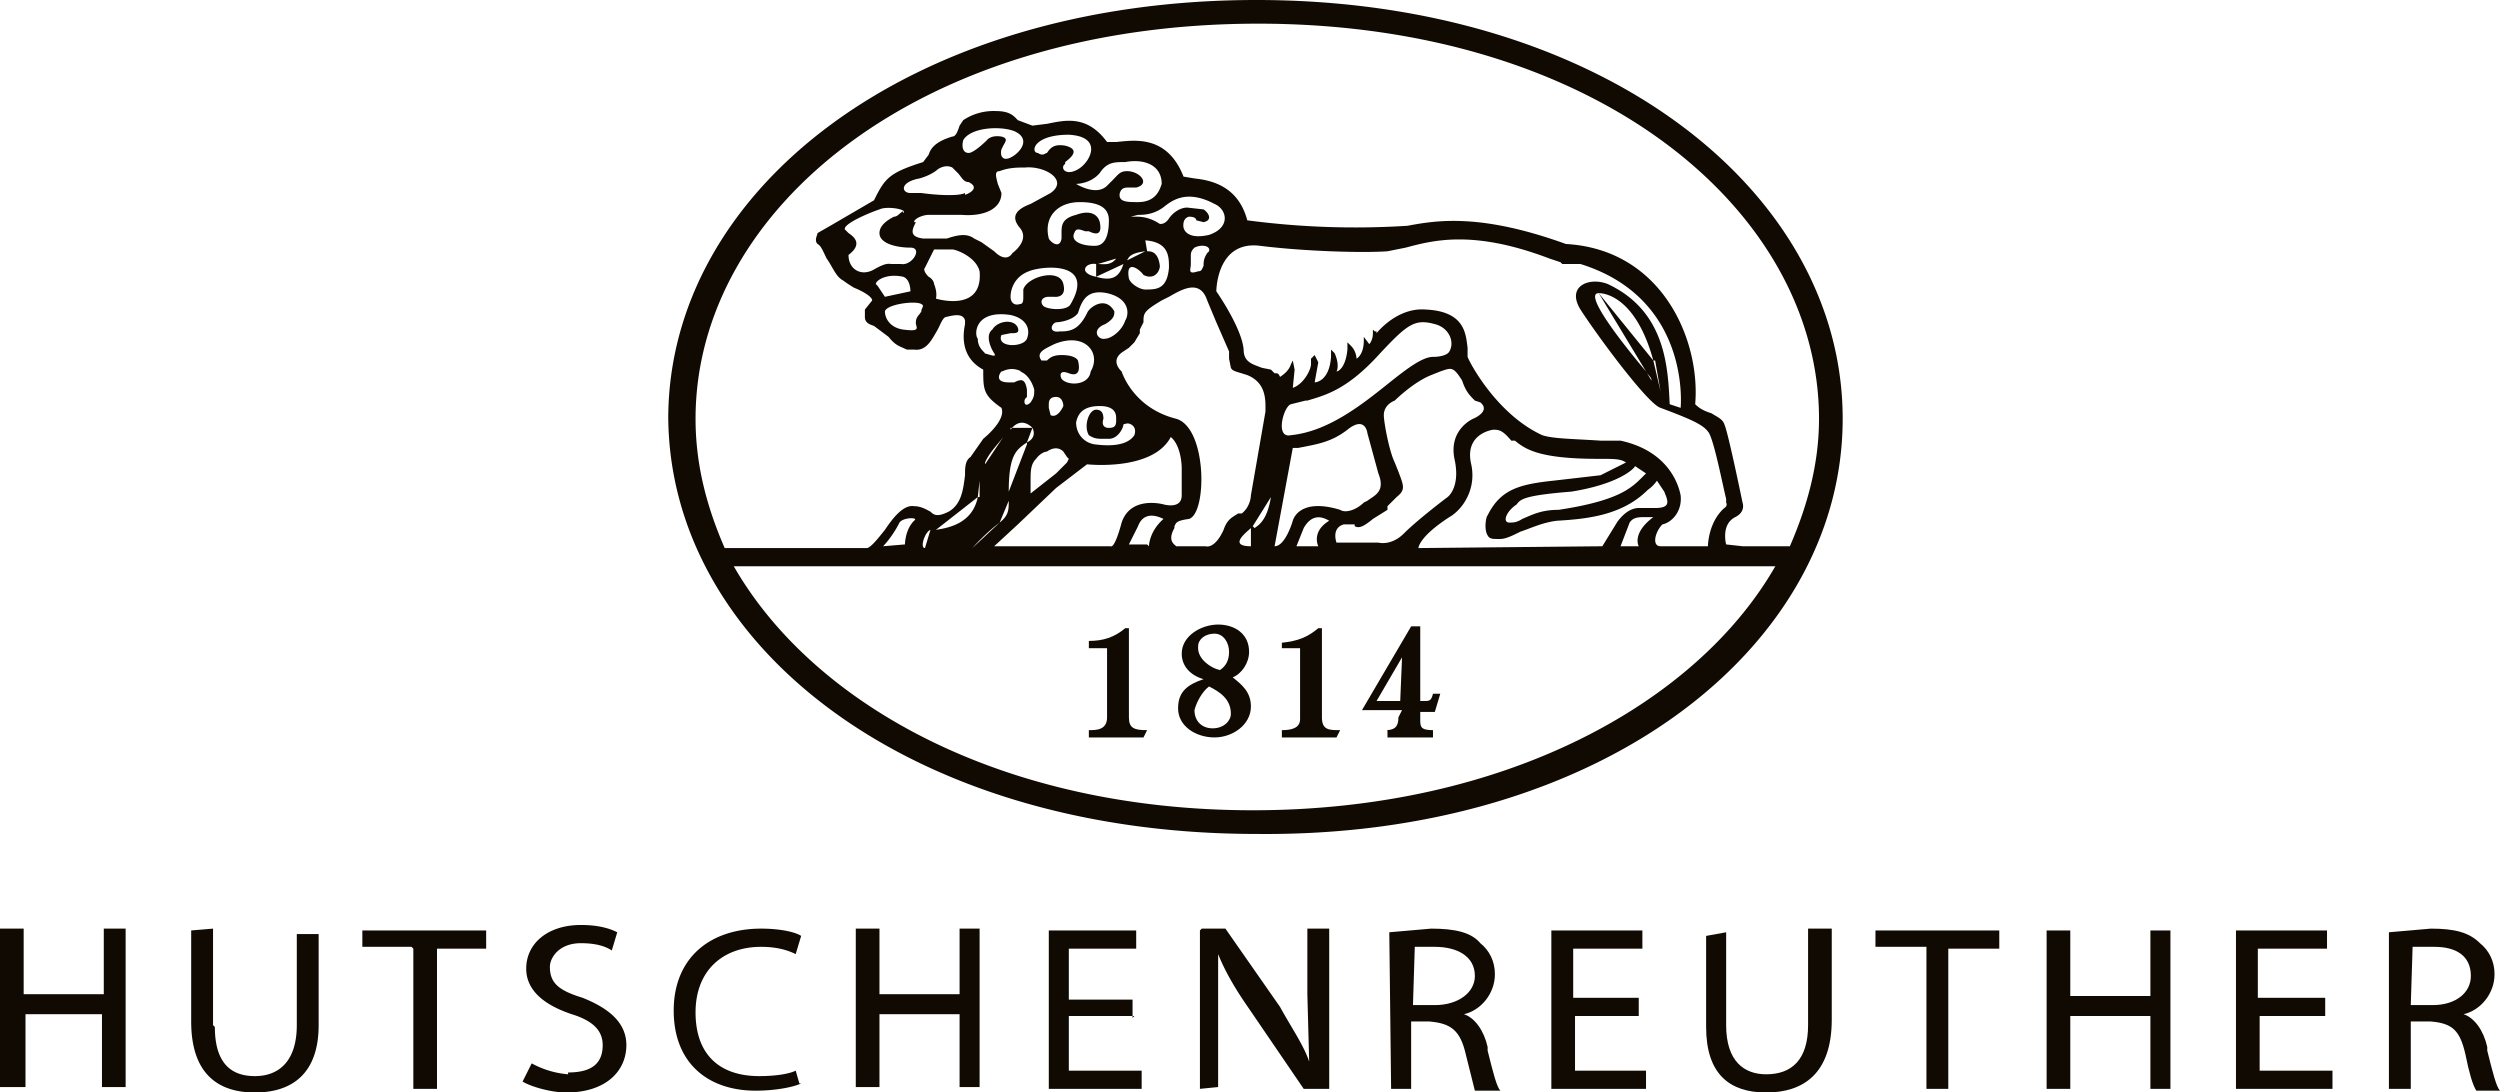
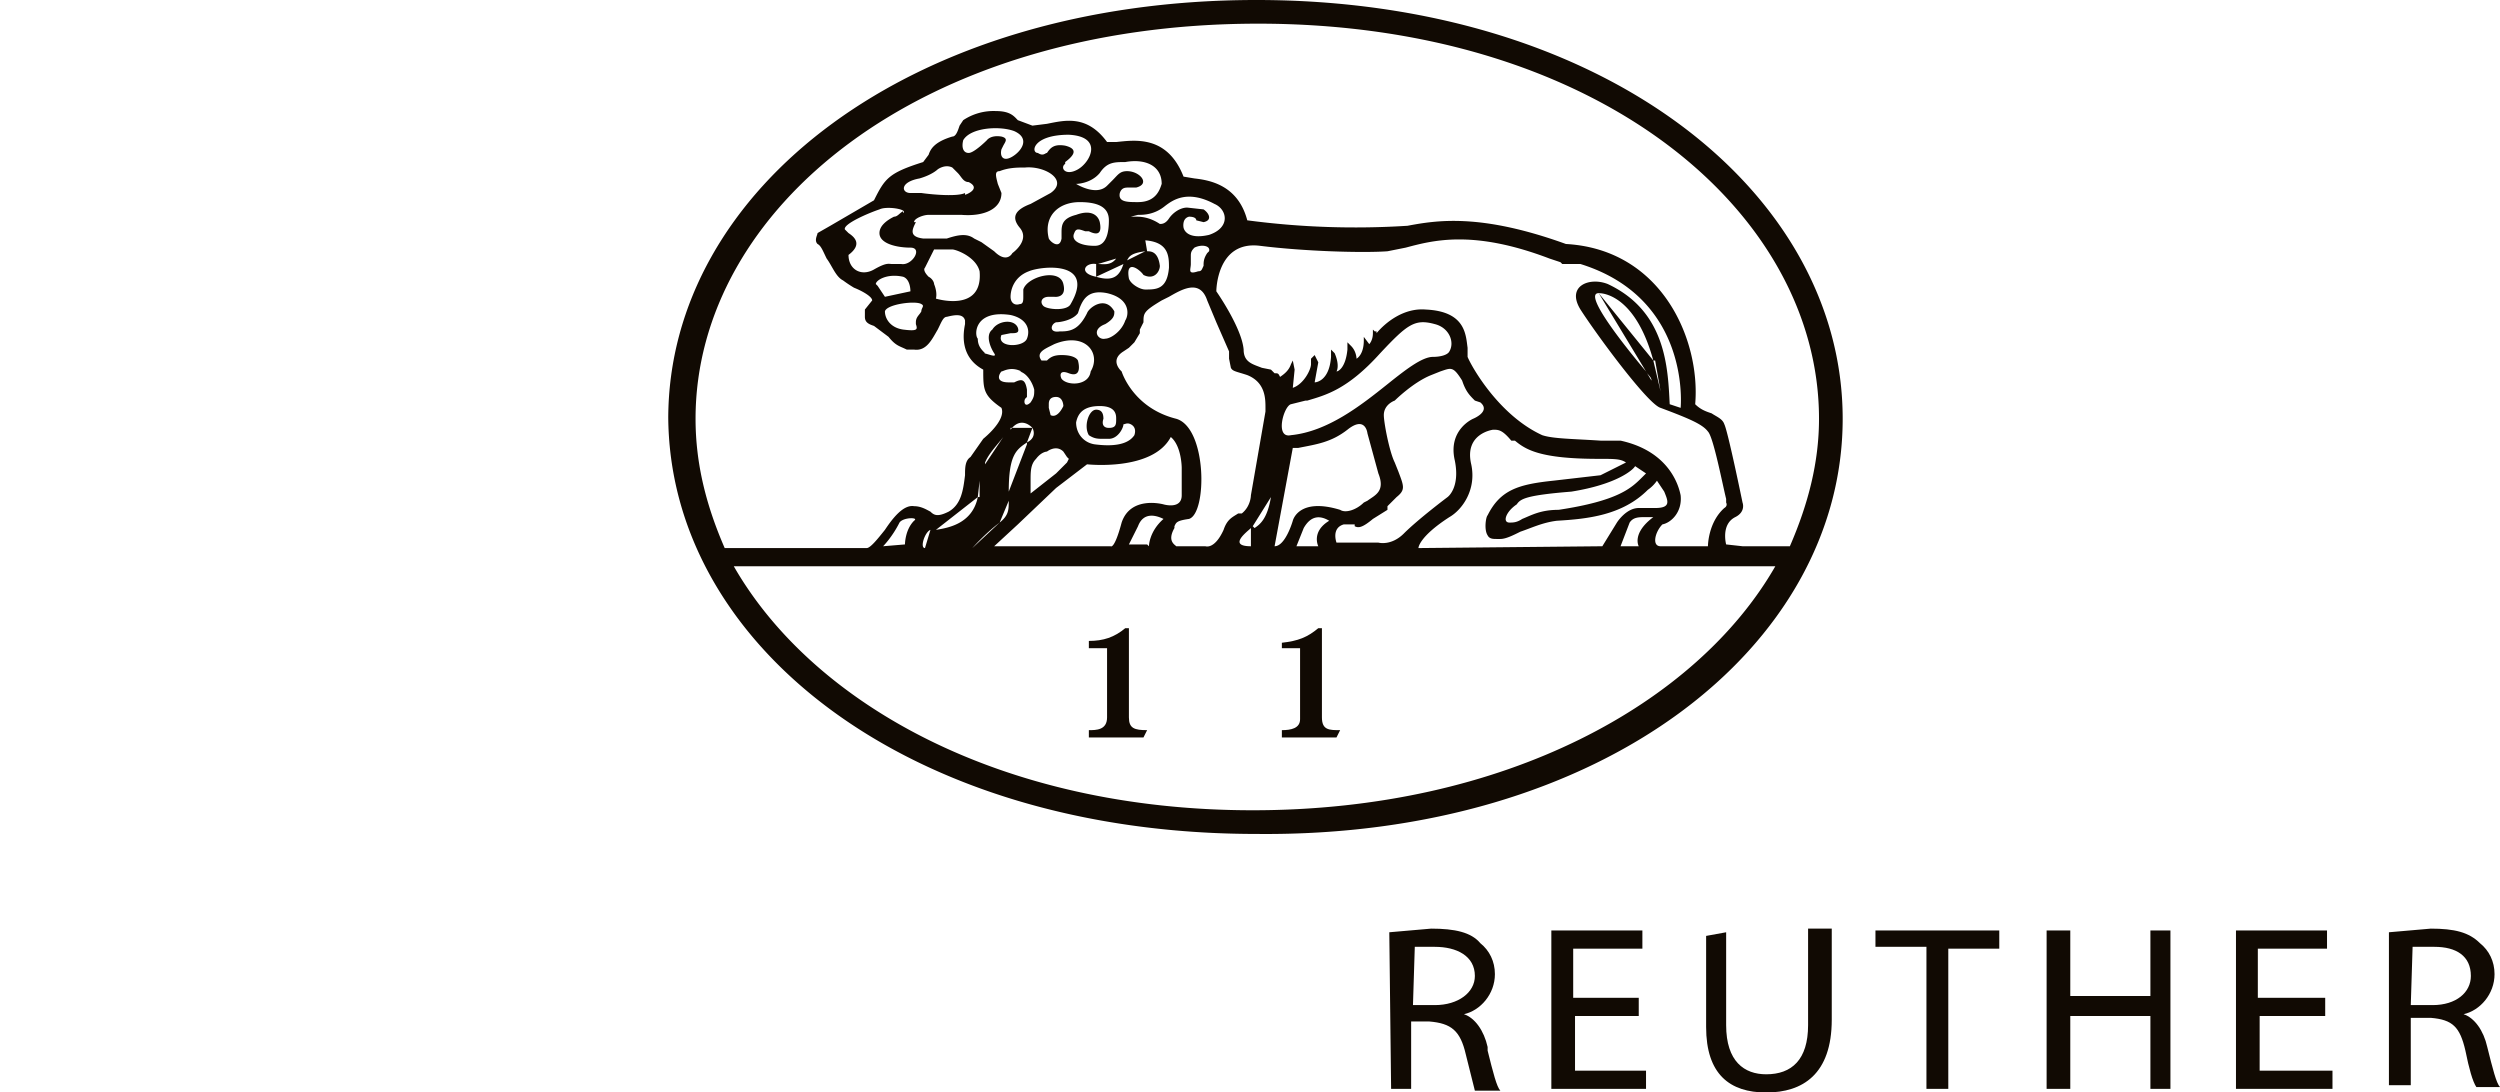
<svg xmlns="http://www.w3.org/2000/svg" viewBox="0 0 137.3 60">
  <path fill="#110a03" d="M62 39.4c0 .6.3.7 1 .7l-.2.4h-3v-.4c.4 0 1 0 1-.7v-3.8h-1v-.4c.8 0 1.4-.2 2-.7h.2v4.9ZM73.6 40.1c-.6 0-1 0-1-.7v-4.9h-.2c-.6.5-1.1.7-2 .8v.3h1v3.9c0 .5-.5.6-1 .6v.4h3l.2-.4Z" />
-   <path fill="#110a03" fill-rule="evenodd" d="M76.1 40.1c.6 0 .7-.3.7-.7l.2-.4h-2.2l2.7-4.6h.5v4.1h.2c.3 0 .4 0 .5-.4h.4l-.3 1H78v.4c0 .4 0 .6.7.6v.4h-2.5v-.4Zm.9-4-1.4 2.4h1.3l.1-2.4ZM64.7 38.9c0 1 1 1.6 2 1.6s2-.7 2-1.7c0-.8-.5-1.2-1-1.6.5-.2.9-.8.9-1.4 0-1-.8-1.5-1.7-1.5s-2 .6-2 1.6c0 .7.5 1.2 1.2 1.4-.9.3-1.4.7-1.4 1.6Zm1.7-1.2c.6.3 1.2.7 1.2 1.5 0 .4-.4.8-1 .8s-1-.4-1-1c.1-.4.4-1 .8-1.3Zm-.6-2.2c0-.4.4-.7.9-.7s.8.5.8 1-.2.8-.5 1c-.5-.1-1.2-.6-1.2-1.2Z" />
  <path fill="#110a03" fill-rule="evenodd" d="M36.7 23C36.7 10.4 50 0 69 0s32.2 10.5 32.2 23S88 46 69 45.8c-19.1 0-32.3-10.4-32.3-23Zm58.1 6.9.9.1h2.6c1-2.3 1.6-4.6 1.6-7 0-11.4-12.2-21.7-30.8-21.7S38.2 11.5 38.2 23c0 2.5.6 4.8 1.6 7.1h7.8c.2 0 .6-.5 1-1 .4-.6 1-1.4 1.6-1.3.4 0 .7.2.9.3.2.2.4.3 1 0 .7-.4.8-1.2.9-2 0-.4 0-.8.3-1l.7-1c.6-.5 1.2-1.2 1-1.7-1-.7-1-1-1-2.1-1.3-.7-1.1-2-1-2.5v-.2c-.1-.4-.6-.3-1-.2-.2 0-.3.3-.5.7-.3.5-.6 1.2-1.3 1.1h-.4c-.4-.2-.6-.2-1-.7l-.8-.6c-.3-.1-.5-.2-.5-.5V17l.4-.5c0-.2-.5-.5-1-.7a7 7 0 0 1-.6-.4c-.4-.2-.6-.8-.9-1.2-.2-.4-.3-.7-.5-.8-.2-.2 0-.5 0-.6l.7-.4L48 11c.6-1.2.8-1.5 2.7-2.1l.3-.4c.1-.3.3-.7 1.3-1 .2 0 .3-.3.4-.6l.2-.3a3 3 0 0 1 1.8-.5c.8 0 1 .3 1.2.5l.8.3.8-.1c1-.2 2.2-.5 3.3 1h.5c1-.1 2.8-.4 3.7 1.9l.6.1c.9.1 2.4.4 2.9 2.3a45.1 45.1 0 0 0 8.8.3c1.6-.3 4-.7 8.7 1 5.3.3 7.4 5.3 7.1 8.8.3.3.6.4.9.5.3.2.6.3.7.6.2.4 1 4.3 1 4.3s.2.5-.4.8c-.8.4-.5 1.5-.5 1.5Zm-39.3-6.3c.6-.8 1.2-.1 1.2-.1h-1.2Zm1.2-.1s.3.5-.3.8l.3-.8Zm-.3.8Zm0 0c-.6.4-1 .7-1 2.7l1-2.6Zm-1 2.7v.5-.5Zm0 .5c0 .5 0 .8-.5 1.2l.5-1.2Zm-.5 1.2c-.8.6-1.5 1.4-1.5 1.4l1.5-1.4Zm-1.5 1.4h-2.6 2.6Zm-2.6 0c-.3 0 0-.9.3-1l-.3 1Zm.3-1h.3-.3Zm.3 0c.6-.1 2-.3 2.3-1.8l-2.3 1.8Zm2.3-1.8.1-.9v.9Zm.1-.9.3-1-.3 1Zm.3-1c.2-.5.7-1 1-1.4l-1 1.5Zm2-5c-.6-.3-1 0-1.1 0-.1.1-.4.6.4.6h.3c.4-.2.6-.2.7.4v.4l-.1.1c-.1.2 0 .5.3.2.2-.3.2-.4.2-.7-.1-.4-.4-.9-.8-1ZM58.5 9c-.3.2 0 .7.7.3.7-.4 1.4-1.8-.5-1.9-2 0-2.1 1-1.7 1 .3.2.4 0 .5 0 .2-.3.4-.5 1-.4.8.2.4.6 0 .9Zm5.3 1.1c0-1-.9-1.4-2-1.2-.6 0-1 0-1.4.6-.5.6-1.3.6-1.3.6s1.1.7 1.7.1l.3-.3c.3-.3.4-.5.8-.5.7 0 1.3.7.5.9h-.4c-.2 0-.4 0-.5.3-.1.5.4.5 1 .5 1 0 1.2-.7 1.3-1Zm1.2 2.4s.1.7 1.4.4c1.2-.4 1-1.4.3-1.7-1.5-.8-2.3-.2-2.7.1-.6.5-1.2.5-1.5.5l-.4.1h.3c.2 0 .7 0 1.3.4.1 0 .3 0 .5-.3s.6-.6 1-.6l.9.1c.3.2.5.6 0 .7l-.4-.1c0-.1-.1-.2-.4-.2-.4.1-.3.6-.3.6ZM90.4 26l-.6-.4c-.1.2-1 1-3.5 1.4-2.5.2-2.8.4-3 .7-.6.4-.8 1-.4 1 .2 0 .4 0 .7-.2.5-.2 1-.5 2-.5 3.3-.5 4-1.2 4.6-1.8l.2-.2Zm-16 2.8h-.6c-.7.2-.4 1-.4 1h2.3s.7.2 1.4-.5c.8-.8 2.4-2 2.4-2s.7-.5.4-2c-.4-1.7 1-2.3 1-2.3s1-.4.4-.9L81 22c-.3-.3-.5-.5-.7-1.1-.5-.8-.6-.7-1.2-.5l-.5.2c-1 .4-2 1.4-2 1.4s-.6.2-.6.8c0 .4.3 2 .6 2.6l.2.5c.3.8.4 1-.1 1.4l-.5.5v.2l-.8.5c-.6.5-.8.5-1 .4ZM71.7 22l-.8.2c-.4.1-.9 1.9 0 1.7 2-.2 3.8-1.6 5.3-2.8 1-.8 1.9-1.5 2.5-1.5.4 0 .8-.1.9-.3.3-.5 0-1.3-.8-1.5-1.1-.3-1.5 0-3 1.6-1.8 2-3 2.3-4 2.6Zm-5.3-8.2c.1-.3-.4-.4-.8-.2-.2.2-.2.3-.2.5V14.5c0 .3-.2.6.4.4.2 0 .2-.1.3-.3 0-.2 0-.4.2-.7Zm-1.9 15v.2c-.4.7 0 .9.1 1h1.6s.5.2 1-.9c.2-.6.5-.7.8-.9h.2c.5-.4.5-1 .5-1l.8-4.6v-.2c0-.5 0-1.4-1-1.8-.6-.2-.8-.2-.9-.4l-.1-.5v-.4l-.7-1.6-.5-1.2c-.4-1.2-1.4-.6-2.1-.2l-.4.2c-1 .6-1 .7-1 1.2l-.2.4v.2l-.3.5-.3.3-.3.2c-.8.5-.1 1.1-.1 1.1s.6 2 3 2.6c1.7.5 1.7 5.2.7 5.5-.7.1-.7.2-.8.4ZM59 12.8c-.2.4.3.7 1.1.7.2 0 .8 0 .8-1.4 0-.6-.4-1-1.6-1s-2 .8-1.7 2c.1.2.6.6.7 0v-.3c0-.4 0-.8.8-1 .8-.3 1.2 0 1.3.4.1.5 0 .8-.6.5h-.2c-.3-.1-.5-.2-.6.1Zm1.7 5c-.8.3-.4.9 0 .8.3 0 .9-.4 1.1-1 .2-.3.3-1.2-1-1.5-1-.2-1.3.3-1.5.8l-.1.3c-.3.4-1 .5-1.2.5-.3.1-.4.6.2.5h.1c.6 0 1-.2 1.4-1 .1-.3 1-1 1.5-.1 0 .2 0 .4-.5.7Zm.6 5.2c0-.2 0-.7-.9-.7s-1.2.4-1.3.9c0 .6.4 1.1 1 1.2 1.5.2 2-.2 2.2-.5.1-.3 0-.5-.2-.6-.2-.1-.3 0-.4 0 0 .2-.3.8-.8.8h-.3c-.3 0-.5 0-.8-.2-.3-.5 0-1.4.4-1.4.3 0 .4.2.4.5-.1.3 0 .5.3.5.4 0 .4-.2.4-.5Zm-2.1-3.2s.3 1-.5.7c-.5-.2-.5.1-.4.3.3.4 1.5.4 1.6-.4.6-1-.3-2.2-2-1.5l-.2.1c-.4.2-.8.4-.5.8h.3c.2-.2.4-.3.8-.3.8 0 .9.3.9.3Zm-.8 2.5s0-.5-.4-.5-.4.3-.4.4v.2l.1.4c.4.2.7-.5.7-.5Zm4.6-8.5c.2 0 .6 0 .7.8 0 .3-.3.8-.9.5-.2-.3-1-.9-.8.2.1.3.6.6.9.6.6 0 1.2 0 1.3-1.2 0-.6 0-1.4-1.3-1.5m0 .6c-.8.1-.9.3-1 .5l1-.5Zm-1 .5-.2.2.2-.2Zm-.2.2c-.2.6-.5 1-1.5.7l1.5-.7Zm-1.5.7c-1-.2-.6-.8 0-.7v.7Zm0-.7h.1-.2Zm.1 0c.3 0 .7.1 1-.3l-1 .3Zm1-.3.1-.3-.1.3Zm-5.8 2.1c0 .3.2.5.5.4.2 0 .2-.2.2-.4v-.4c.2-.7 2-1.2 2.2-.3.2.8-.5.7-.5.7h-.3c-.4 0-.5.3-.3.5s1.3.3 1.5-.1c1.4-2.4-1.6-2.1-2.3-1.8-.8.3-1 1-1 1.4Zm3.1 8.8-.2-.3c-.4-.4-.9 0-.9 0s-.3 0-.6.4c-.3.3-.3.7-.3 1.2v.7L58 26l.4-.4.2-.2.1-.2Zm4.5 4.9s0-.8.8-1.5c-.4-.2-1.1-.4-1.4.4l-.5 1h1ZM61 30s.2.2.6-1.3c.5-1.5 2.3-1 2.3-1s1 .3 1-.5v-1.5s0-1.2-.6-1.7c-1 1.9-4.6 1.5-4.6 1.5L58 26.8l-2.1 2-1.3 1.2H61Zm9 0c.6 0 1-1.4 1-1.4s.3-1.3 2.6-.6c.3.2.9 0 1.3-.4l.2-.1c.4-.3 1-.5.6-1.5l-.6-2.2s-.1-1-1.1-.2c-.9.7-1.7.8-2.7 1H71M70 30h-.3.4Zm-.3 0h-1 1Zm-1 0c-1.3 0-.2-.8 0-1v1Zm0-1h.2-.2Zm.2 0c.3-.2.7-.5.9-1.7l-1 1.6Zm.9-1.7v-.7.7Zm1.4 2.7h1.2s-.4-.8.6-1.4c-.5-.3-1-.3-1.4.4l-.4 1Zm17.6-1.3s.5-.8 1.2-.8h.9c.9 0 .7-.4.5-.9l-.4-.6a2 2 0 0 1-.5.5c-1.4 1.4-3.3 1.6-5 1.7-.8.1-1.4.4-2 .6-.4.2-.8.4-1.1.4h-.2c-.2 0-.4 0-.5-.2-.2-.3-.1-1 0-1.1.7-1.4 1.7-1.7 3.6-1.9l2.6-.3 1.4-.7c-.3-.2-.6-.2-1.5-.2-3.2 0-4-.5-4.6-1H83c-.5-.6-.7-.6-1-.6 0 0-1.6.2-1.2 1.9.3 1.4-.5 2.5-1.2 2.9-1.7 1.1-1.7 1.7-1.7 1.7L88 30l.8-1.3ZM89 30H90s-.4-.7.8-1.6h-.4c-.4 0-.7 0-.9.3L89 30Zm2.3-8.4-.6-.7.6.7Zm-.6-.7Zm0 0c0-.2-.2-.3-.3-.5l.3.5Zm-.3-.5c-1.1-1.3-3.5-4.3-2.6-4.3l2.6 4.3Zm-2.6-4.3c.5 0 2.1.4 3 3.7l-3-3.7Zm3 3.7.4 1.7-.3-1.7Zm-4-2.8c-.8-1.3.5-1.8 1.5-1.4 3.2 1.5 3.3 4.6 3.4 6.6l.6.2s.6-6-5.5-7.9h-1l-.1-.1-.6-.2c-4.2-1.6-6.4-1-7.9-.6l-1 .2c-1.4.1-4.6 0-7-.3-2.4-.3-2.4 2.5-2.4 2.5s1.4 2 1.5 3.2c0 .7.5.8 1 1l.5.1.2.2c.2 0 .2 0 .3.2.3-.2.5-.4.6-.7l.1-.2.1.5-.1 1c.6-.2 1-1 1-1.3v-.3l.2-.2.2.4-.2 1.1s.8 0 .9-1.4v-.4l.2.2c.3.7.1 1 .1 1 .1 0 .5-.2.6-1.2v-.4l.1.1.1.1c.3.3.3.7.3.7s.4-.2.4-1V18.4v.1l.3.4s.2-.2.2-.6v-.2l.1.1h.1v.1c.5-.6 1.5-1.4 2.7-1.3 2.2.1 2.2 1.4 2.3 2.1v.5c.2.5 1.7 3.2 4.1 4.3.6.2 1.7.2 3.2.3H89c2.3.5 3.1 2 3.3 3 .1.9-.5 1.5-1 1.6-.4.4-.6 1.2-.1 1.2h2.6s0-1.3.9-2.1c0 0 .2-.1.1-.3v-.2c-.2-.8-.7-3.4-1-3.7-.3-.4-1-.7-2.6-1.3-.7-.2-3.5-4-4.4-5.4Zm-36.5-4.8c-.2.4-.4.8.4.9H52c.6-.2 1.1-.3 1.5 0l.4.2.7.5c.7.7 1 .1 1 .1s1-.7.4-1.4c-.5-.6-.2-1 .6-1.3l1.1-.6c1-.7-.3-1.5-1.4-1.4-.4 0-.9 0-1.4.2-.3 0-.2.3-.1.7l.2.5c0 .9-1 1.3-2.2 1.2H51c-.3 0-.8.2-.8.4ZM50 16c0-.3-.1-.7-.4-.8-.9-.2-1.5.2-1.5.4l.1.1.4.6 1.4-.3Zm3-5.3c.3-.1.8-.4.2-.7-.3 0-.4-.3-.6-.5l-.3-.3c-.4-.2-.8.1-.8.1s-.3.3-1 .5c-1.1.2-1 .8-.5.8h.6c.7.1 2 .2 2.4 0Zm1.2-3s.2-.3.8-.2c.4.1.2.3.1.5l-.1.2c-.1.4.1.7.6.4.5-.3 1-1 .1-1.4-.8-.3-2.4-.2-2.8.5-.1.4 0 .7.3.7s1-.7 1-.7Zm-4.6 4c.3-.2-.9-.4-1.3-.2-.6.2-2 .8-1.9 1.1l.2.2c.3.2.8.6 0 1.2 0 .8.7 1.2 1.4.8.7-.4.8-.3 1-.3h.5c.6.1 1.2-.9.5-.9s-1.7-.2-1.7-.8c0-.4.4-.7.8-.9.2 0 .3-.2.5-.3Zm-1 5.4c0 .4.3.9 1 1 .8.1.8 0 .7-.3v-.1c0-.3.2-.4.3-.6 0-.2.2-.3 0-.4-.3-.2-1.9 0-2 .4Zm2.4-1.9c.2.1.3.3.3.4.2.5.1.8.1.8s2.6.8 2.4-1.5c-.2-.8-1.3-1.2-1.5-1.2h-1l-.5 1c-.1.1 0 .3.2.5Zm3 4.2c.2 0 .8.3.6 0-.2-.3-.5-1-.1-1.3.3-.5 1.2-.6 1.4-.1.1.3-.1.3-.4.3l-.5.1c-.3.7 1.2.7 1.4.2.2-.5 0-1.1-.9-1.3-2-.3-2 1.1-1.8 1.3 0 .4.2.6.4.8Zm-4.6 9.3c-.4.8-.9 1.3-.9 1.3l1.2-.1s0-.8.5-1.3c.3-.2-.6-.2-.8.1Zm-9.1 2.4c4.3 7.5 14.6 13.4 28.5 13.4s24.4-5.9 28.7-13.4H40.4Z" />
-   <path fill="#110a03" d="M31.2 59a5 5 0 0 1-2-.6l-.5 1c.5.3 1.6.6 2.4.6 2.2 0 3.3-1.2 3.3-2.6 0-1.2-.9-2-2.4-2.6-1.3-.4-1.8-.8-1.8-1.7 0-.5.5-1.3 1.7-1.3.9 0 1.4.2 1.7.4l.3-1c-.4-.2-1-.4-2-.4-1.8 0-3 1-3 2.4 0 1.2 1 2 2.5 2.5 1.3.4 1.7 1 1.7 1.7 0 1-.6 1.5-1.9 1.5ZM5.7 54.8V51h1.2v8.7H5.6v-4H1.4v4H0v-8.7h1.3v3.6h4.4ZM11.7 56.3V51l-1.2.1v5C10.5 59 12 60 14 60c2 0 3.5-1 3.5-3.7v-5h-1.2v5c0 2-1 2.8-2.3 2.8-1.3 0-2.2-.7-2.2-2.7ZM22.6 52h-2.7v-.9h6.8v1H24v7.7h-1.3v-7.7ZM44 59.5c-.4.2-1.4.4-2.5.4-2.6 0-4.5-1.5-4.5-4.4s2-4.5 4.8-4.5c1.1 0 1.9.2 2.2.4l-.3 1c-.4-.2-1-.4-1.9-.4-2.1 0-3.6 1.3-3.6 3.6s1.3 3.5 3.5 3.5c.8 0 1.6-.1 2-.3l.2.7ZM48.3 54.8V51H47v8.7h1.3v-4h4.4v4h1.1v-8.7h-1.1v3.6h-4.4ZM62.3 55.8h-3.6v3h4v1h-5.1v-8.7h4.8v1h-3.7v2.8h3.5v1ZM65.9 51.1v8.7l1-.1V52.4c.4 1 1 2 1.7 3l3 4.4H73V51h-1.2v3.6l.1 3.7c-.3-.9-1-1.9-1.6-3l-3-4.3H66Z" />
  <path fill="#110a03" fill-rule="evenodd" d="m76.3 51.2 2.3-.2c1.3 0 2.2.2 2.7.8.5.4.8 1 .8 1.7 0 1.1-.8 2-1.7 2.2.6.2 1.1.9 1.3 1.8v.2c.3 1.2.5 2 .7 2.2H81l-.5-2c-.3-1.3-.8-1.7-2-1.8h-1v3.7h-1.1l-.1-8.6Zm1.3 4h1.2c1.3 0 2.2-.7 2.2-1.6 0-1.1-1-1.6-2.2-1.6h-1.1l-.1 3.2Z" />
  <path fill="#110a03" d="M86.5 58.9v-3.1H90v-1h-3.6v-2.7h3.8v-1h-5v8.7h5.2v-1h-4ZM94.8 51.1v5.2c0 2 1 2.7 2.2 2.7 1.4 0 2.3-.8 2.3-2.7V51h1.3v5C100.6 59 99 60 97 60s-3.3-1-3.3-3.6v-5l1.1-.2ZM103 52h2.8v7.8h1.2v-7.7h2.8v-1H103v1ZM113.7 51.1v3.6h4.4v-3.6h1.1v8.7h-1.1v-4h-4.4v4h-1.3v-8.7h1.3ZM124.1 55.8h3.6v-1H124v-2.7h3.8v-1h-5v8.7h5.3v-1h-4v-3Z" />
-   <path fill="#110a03" fill-rule="evenodd" d="m131.2 51.2 2.3-.2c1.3 0 2.1.2 2.7.8.5.4.8 1 .8 1.7 0 1.1-.8 2-1.7 2.2.6.2 1.1.9 1.3 1.8v.2c.3 1.2.5 2 .7 2.2H136c-.2-.3-.4-1-.6-2-.3-1.3-.7-1.7-1.9-1.8h-1.1v3.7h-1.2v-8.6Zm1.2 4h1.2c1.3 0 2.1-.7 2.1-1.6 0-1.1-.8-1.6-2-1.6h-1.2l-.1 3.2Z" />
+   <path fill="#110a03" fill-rule="evenodd" d="m131.2 51.2 2.3-.2c1.3 0 2.1.2 2.7.8.5.4.8 1 .8 1.7 0 1.1-.8 2-1.7 2.2.6.2 1.1.9 1.3 1.8c.3 1.2.5 2 .7 2.2H136c-.2-.3-.4-1-.6-2-.3-1.3-.7-1.7-1.9-1.8h-1.1v3.7h-1.2v-8.6Zm1.2 4h1.2c1.3 0 2.1-.7 2.1-1.6 0-1.1-.8-1.6-2-1.6h-1.2l-.1 3.2Z" />
</svg>